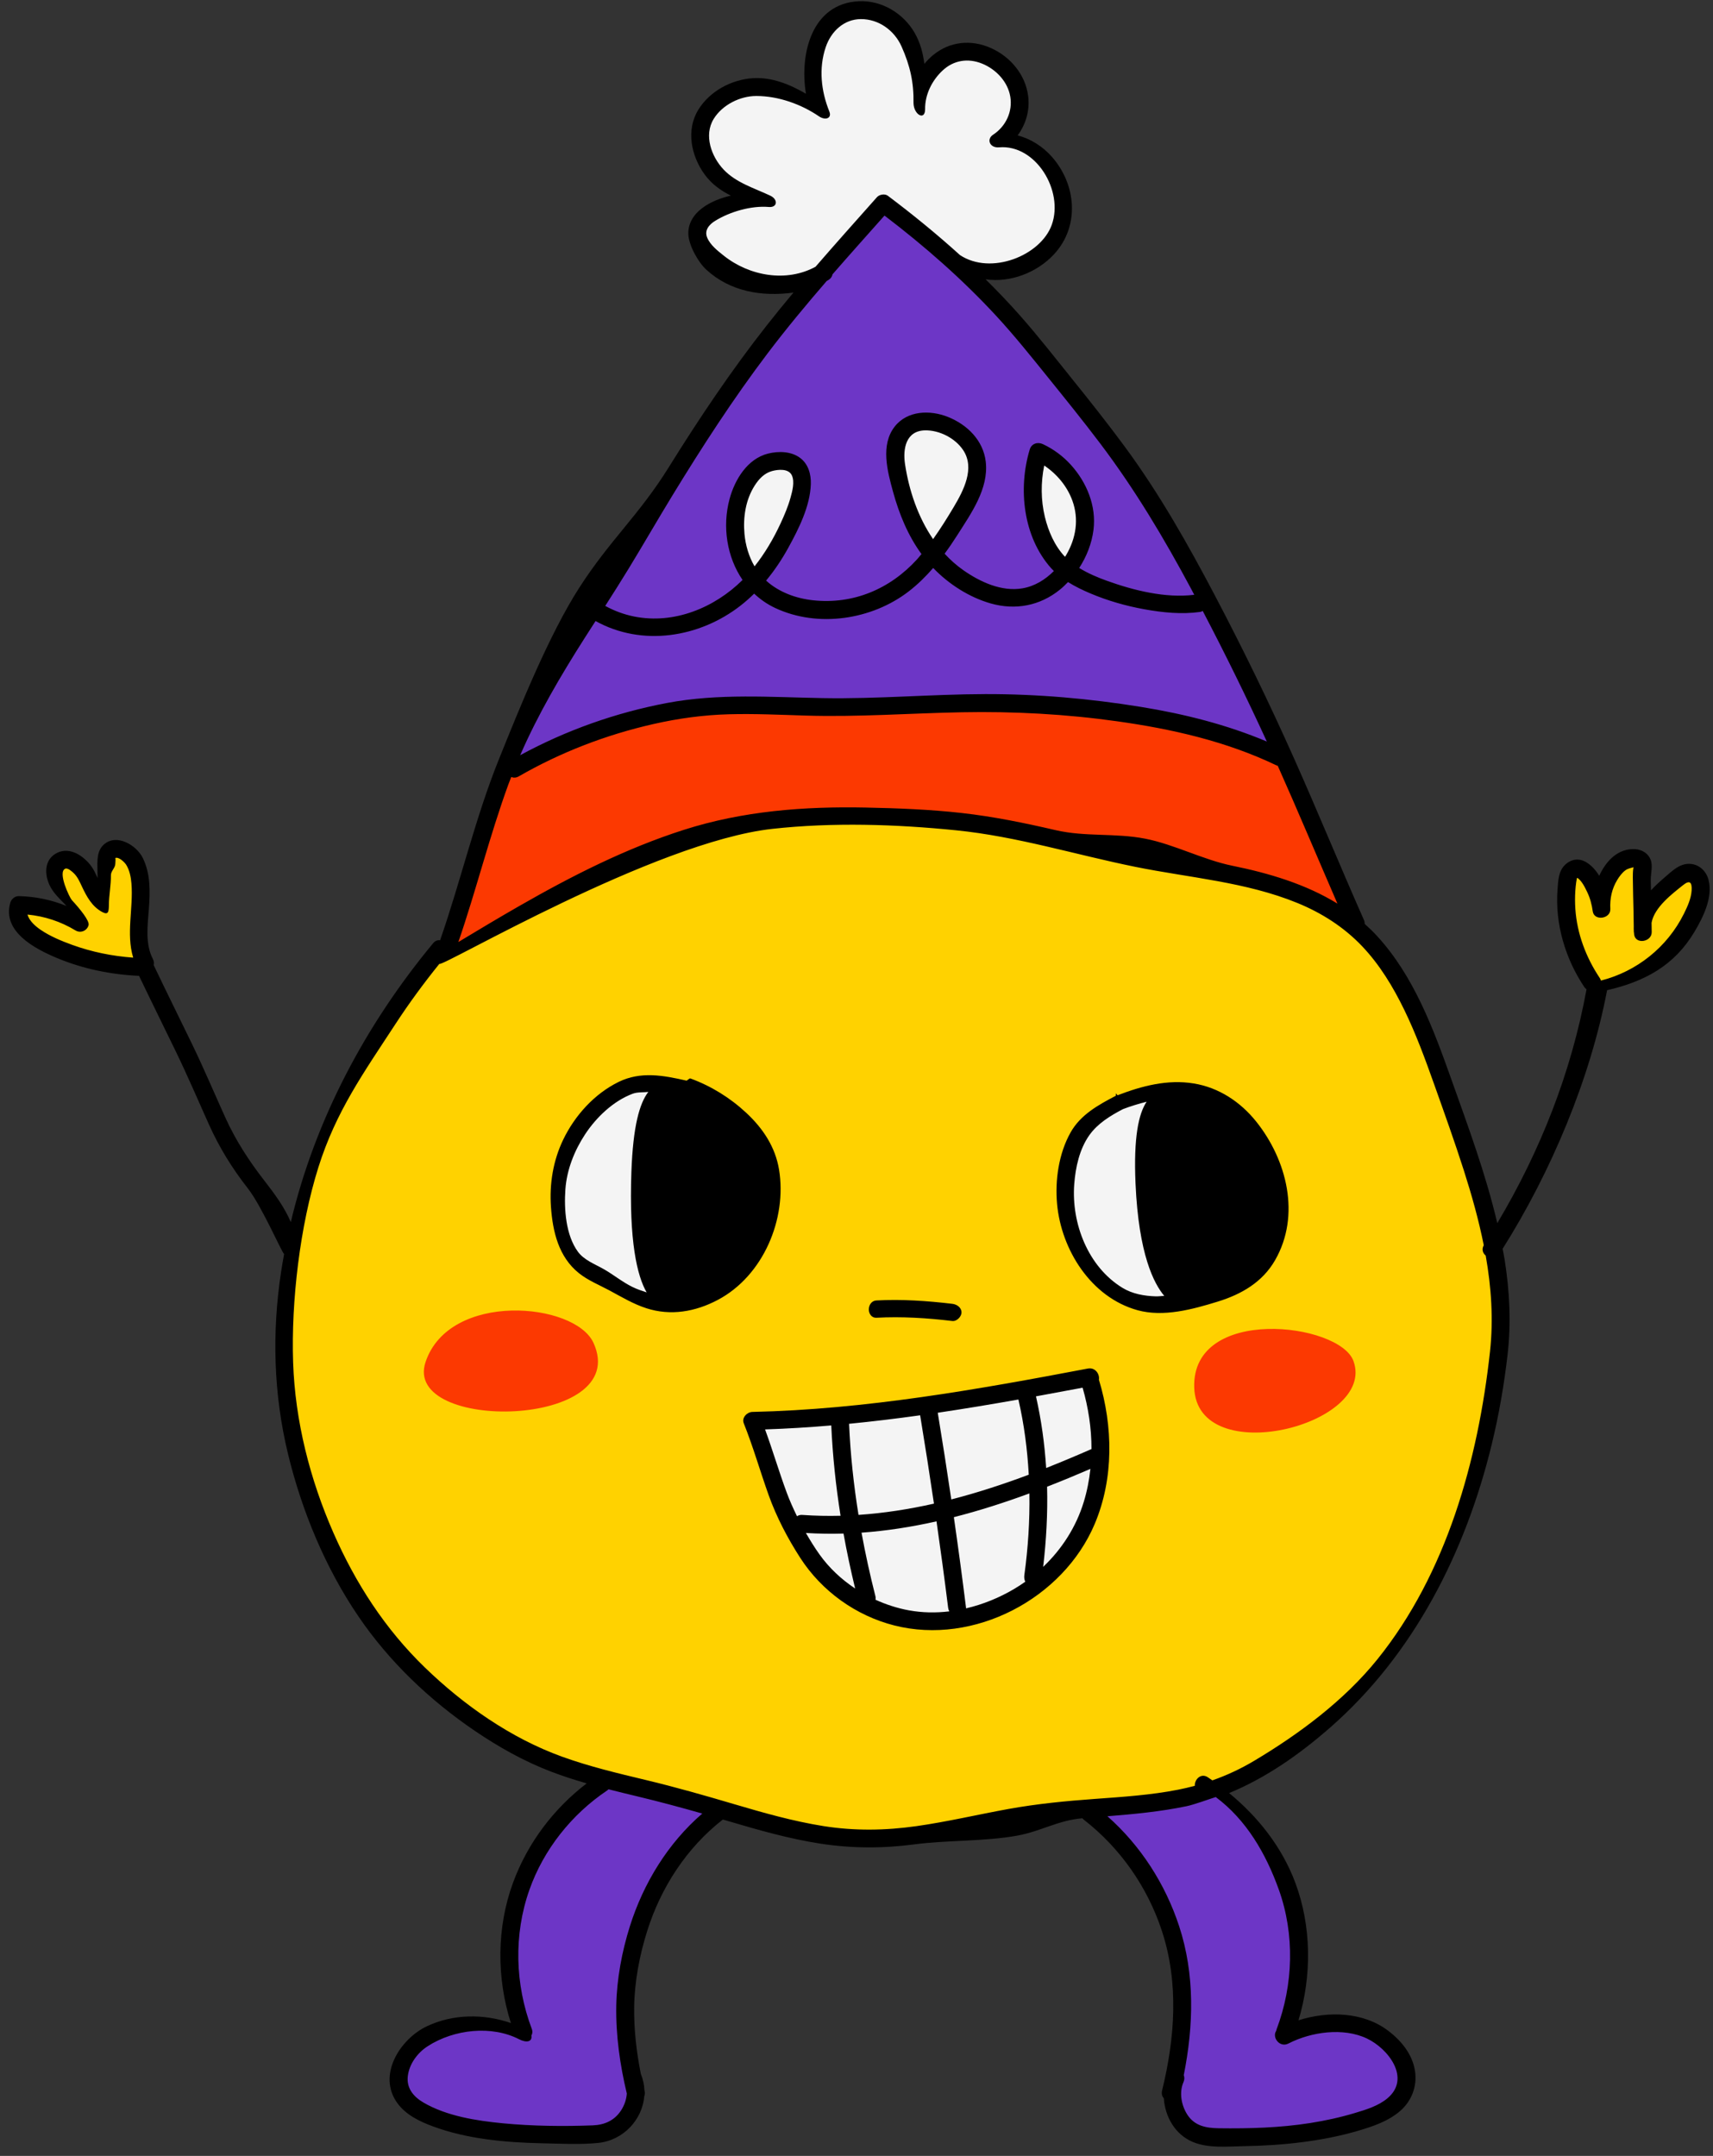
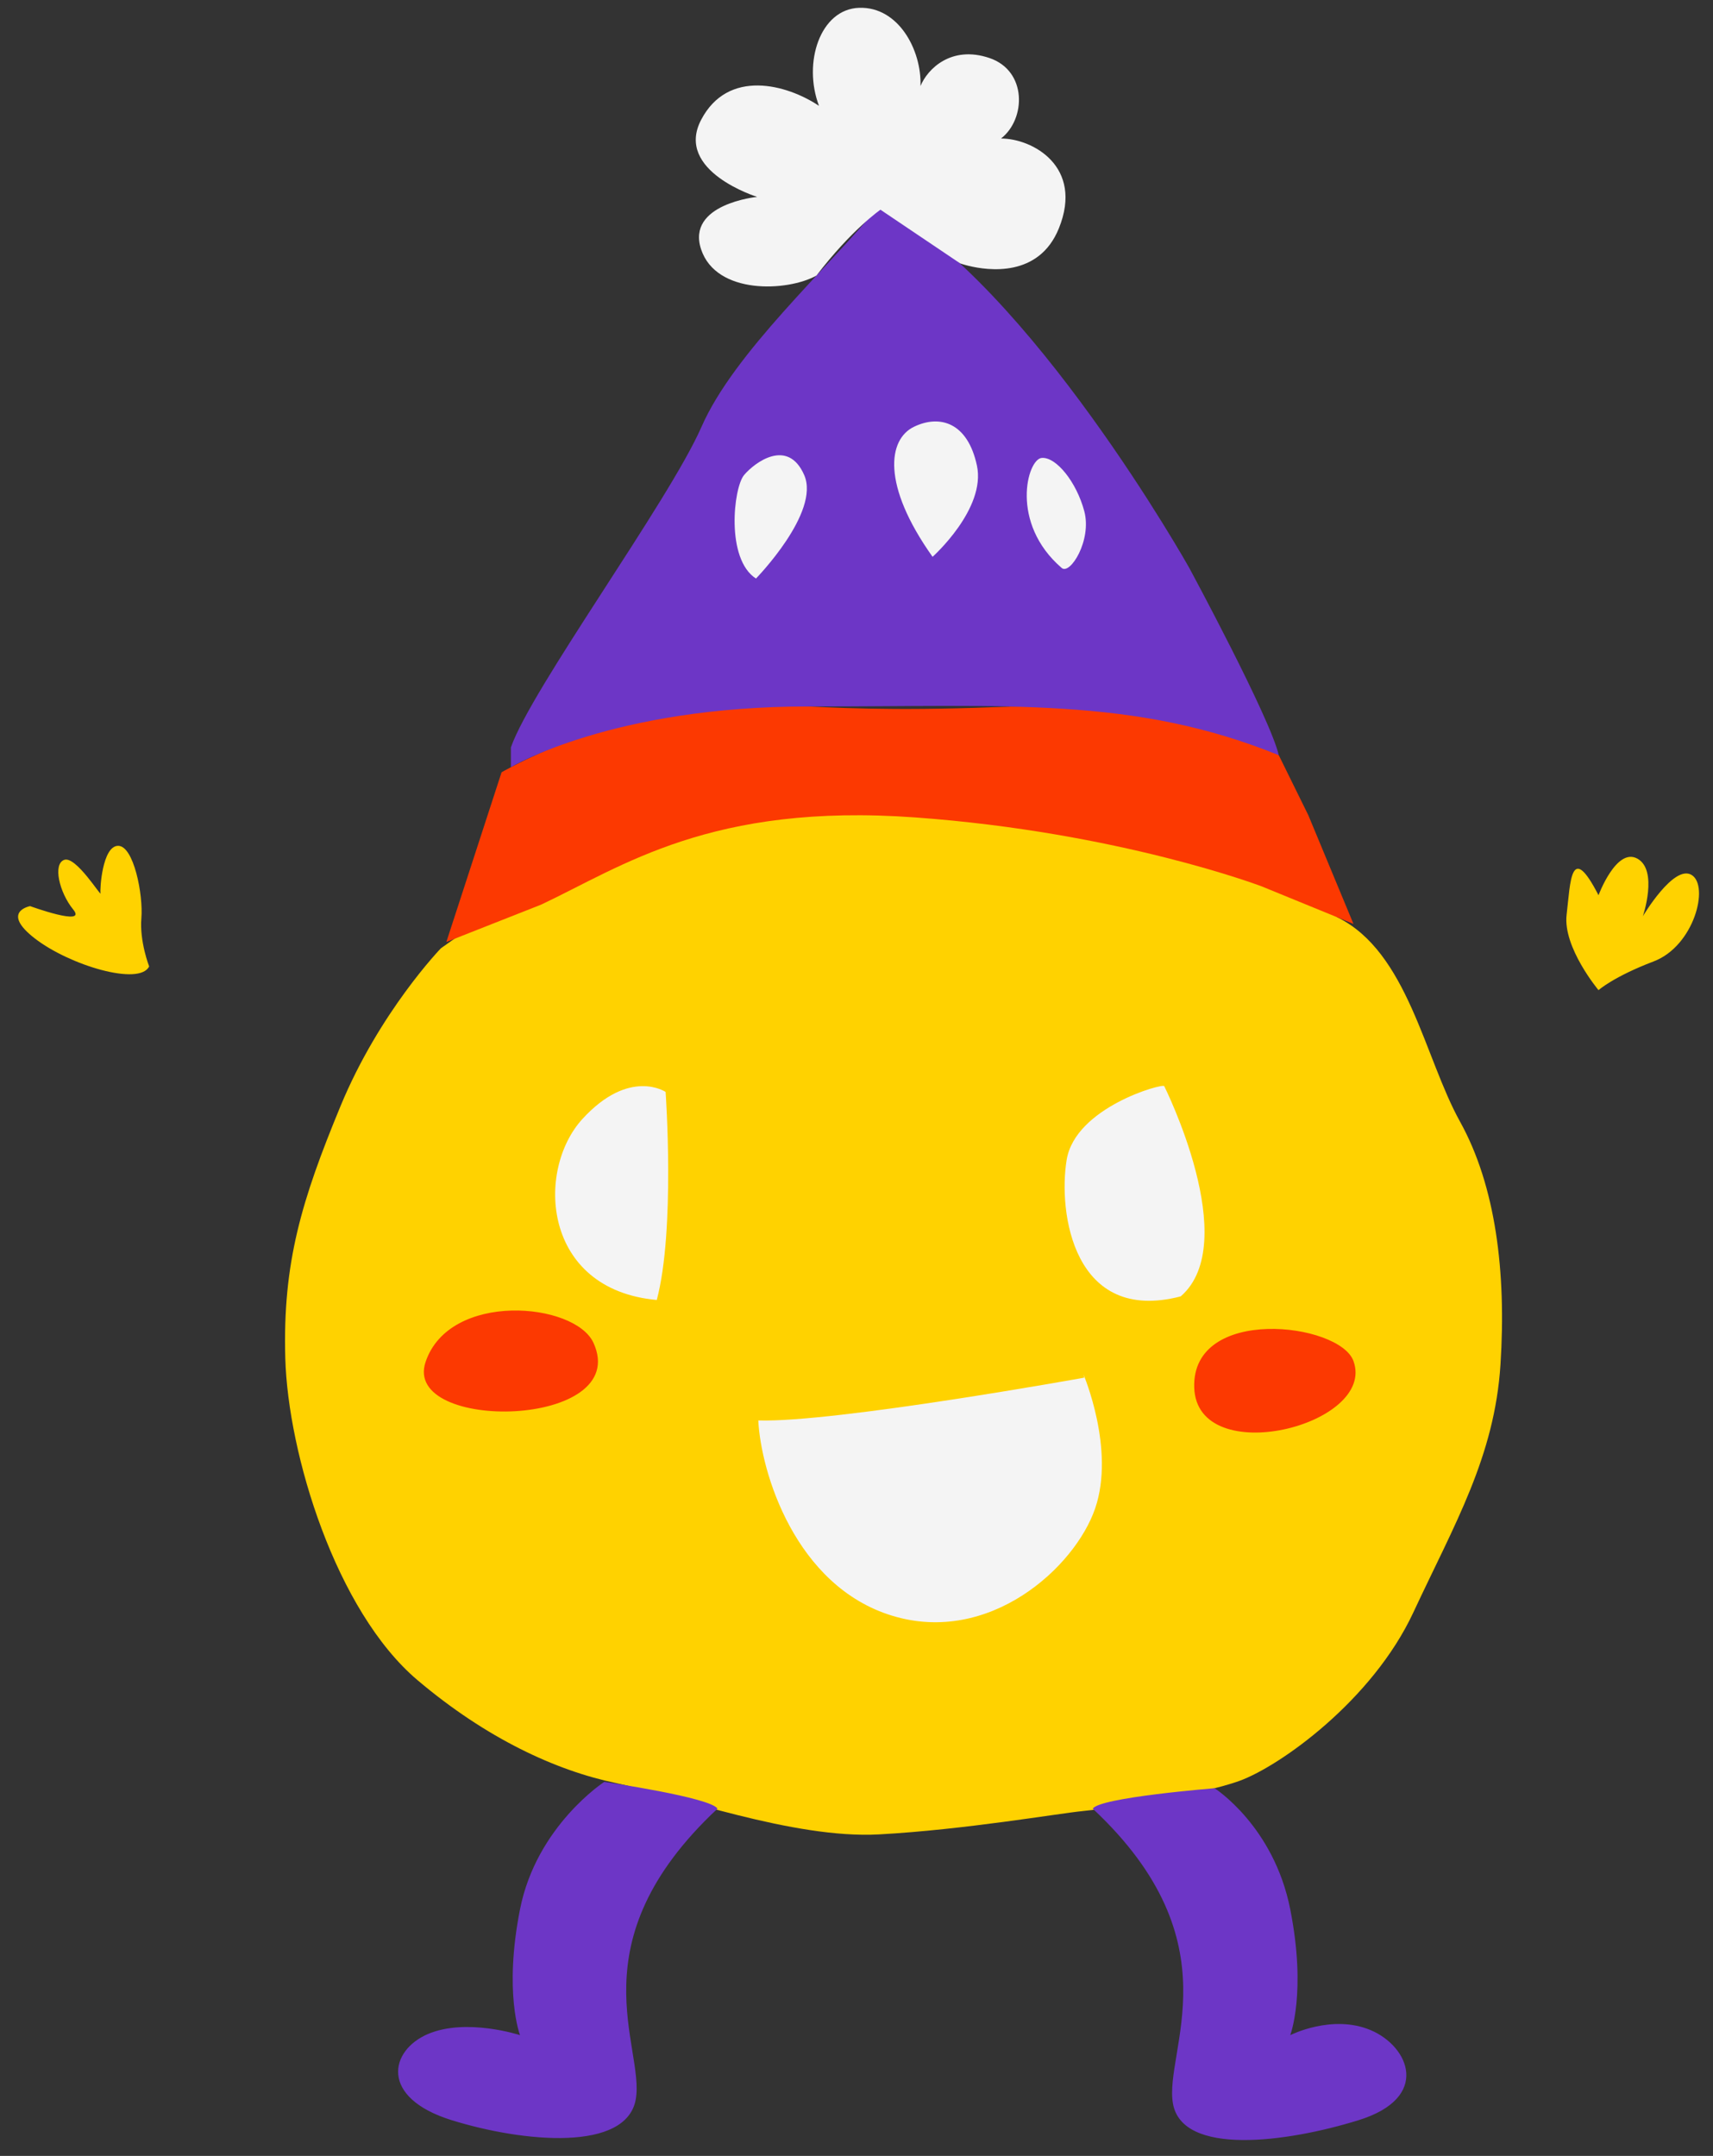
<svg xmlns="http://www.w3.org/2000/svg" fill="#000000" height="361.4" preserveAspectRatio="xMidYMid meet" version="1" viewBox="-1.5 -0.2 287.2 361.4" width="287.2" zoomAndPan="magnify">
  <rect x="-1.5" y="-0.2" width="287.2" height="361.4" fill="#333333" stroke="none" />
  <g id="change1_1">
    <path d="M243.288,187.825c5.977,10.769,7.775,25.213,6.783,40.696 c-0.992,15.482-7.696,26.739-14.609,41.568c-6.913,14.829-22.417,25.772-29.087,28.215 c-6.67,2.443-22.304,4.696-26.348,5.087c-4.043,0.391-19.826,3.13-34.174,3.913 c-14.348,0.783-34.044-6.522-44.087-8.609c-10.043-2.087-21.711-7.472-33.261-17.244 c-13.707-11.596-21.723-37.937-22.174-53.974s2.739-26.478,9.261-42.261s16.829-26.453,16.829-26.453 c80.22-57.496,150.309-5.186,150.309-5.186C234.52,159.373,237.311,177.055,243.288,187.825z M275.767,160.955 c6.759-2.571,9.351-12.619,6.36-14.478c-2.991-1.859-8.186,6.913-8.186,6.913s2.609-7.696-0.913-9.652 c-3.522-1.956-6.522,6.13-6.522,6.13c-4.696-9.13-4.696-2.217-5.348,3.261 c-0.652,5.478,5.348,12.652,5.348,12.652S269.008,163.526,275.767,160.955z M23.506,161.803 c0,0-1.63-4.174-1.304-8.087c0.326-3.913-1.28-12.175-3.913-12.13c-2.633,0.045-3.065,7.304-2.935,7.957 c0.13,0.652-4.109-6.261-6.065-5.609s-0.889,5.423,1.5,8.348s-7.239-0.587-7.239-0.587s-5.022,0.913,0.783,5.413 S21.875,165.129,23.506,161.803z" fill="#ffd200" />
  </g>
  <g id="change2_1">
-     <path d="M73.332,157.71l9.261-28.45c0,0,11.846-6.972,28.044-10.095s19.946,0.49,54.251-0.814 c34.304-1.304,48.01,8.045,48.01,8.045l4.957,10.064l7.565,18.218l-15.391-6.296c0,0-23.87-9.078-58.094-11.556 c-34.224-2.478-49.123,8.217-62.689,14.609c-8.196,3.862-18,8.87-18,8.87L73.332,157.71z M97.996,224.89 c-3.112-6.794-24.135-8.678-28.143,3.215C65.845,239.998,104.594,239.294,97.996,224.89z M225.419,227.947 c-2.335-6.445-27.17-9.367-26.694,4.473C199.202,246.259,229.332,238.748,225.419,227.947z" fill="#fc3901" />
+     <path d="M73.332,157.71l9.261-28.45c0,0,11.846-6.972,28.044-10.095s19.946,0.49,54.251-0.814 c34.304-1.304,48.01,8.045,48.01,8.045l4.957,10.064l7.565,18.218l-15.391-6.296c0,0-23.87-9.078-58.094-11.556 c-34.224-2.478-49.123,8.217-62.689,14.609L73.332,157.71z M97.996,224.89 c-3.112-6.794-24.135-8.678-28.143,3.215C65.845,239.998,104.594,239.294,97.996,224.89z M225.419,227.947 c-2.335-6.445-27.17-9.367-26.694,4.473C199.202,246.259,229.332,238.748,225.419,227.947z" fill="#fc3901" />
  </g>
  <g id="change3_1">
    <path d="M116.115,71.346c5.479-12.497,21.13-26.478,30.002-37.304 c25.175,13.565,51.781,60.969,51.781,60.969s13.565,25.118,15,31.384c-24.391-9.908-45.77-8.115-78.76-8.165 S84.158,128.402,84.158,128.402v-3.316C87.549,115.302,110.635,83.843,116.115,71.346z M99.81,298.498 c0,0-11.358,7.377-14.123,21.35c-2.765,13.973,0,21.106,0,21.106s-8.964-2.935-15.421-0.196 c-6.457,2.739-8.178,10.681,3.951,14.447c12.129,3.766,29.31,5.314,30.875-3.491s-10.37-26.217,13.696-48.717 C117.762,301.115,99.81,298.498,99.81,298.498z M181.718,302.998c24.065,22.5,11.874,40.63,13.44,49.435 c1.565,8.804,19.002,6.539,31.131,2.773c12.129-3.766,8.486-12.348,2.029-15.087 c-6.457-2.739-13.499,0.836-13.499,0.836s2.765-7.133,0-21.106c-2.765-13.973-12.683-20.285-12.683-20.285 S182.744,301.115,181.718,302.998z" fill="#6d36c6" />
  </g>
  <g id="change4_1">
    <path d="M123.251,79.433c1.789-2.128,7.341-6.261,10.081,0c2.739,6.261-8.087,17.348-8.087,17.348 C120.158,93.52,121.462,81.562,123.251,79.433z M154.854,93.141c0,0,9-8.036,7.435-15.306s-6.261-8.574-10.565-6.488 C147.419,73.432,146.245,81.022,154.854,93.141z M176.506,95.01c1.408,1.21,5.087-4.643,3.783-9.523 c-1.304-4.88-4.706-9.119-7.134-8.924S167.767,87.501,176.506,95.01z M159.484,43.955c0,0,0.51,0.186,1.358,0.395 c3.324,0.82,11.84,1.997,15.184-6.265c4.197-10.37-4.412-15.065-9.694-15.065 c4.176-3.24,4.42-11.348-1.956-13.5s-10.37,1.826-11.543,4.696c0.196-6.035-3.698-13.304-10.262-13.109 c-6.564,0.196-9.499,9.196-6.76,16.435c-5.409-3.617-15.261-6.261-19.761,2.348s9.391,12.913,9.391,12.913 s-11.935,1.174-9.391,8.804c2.543,7.63,14.451,7.095,19.33,4.393c5.909-7.719,10.737-11.045,10.737-11.045 L159.484,43.955z M110.095,182.842c0,0-6.045-4.09-13.936,4.522c-7.891,8.613-6.718,28.613,12.456,30.352 C111.745,205.955,110.095,182.842,110.095,182.842z M193.694,181.871c-0.234-0.515-14.899,3.54-16.357,12.345 s1.125,27.594,19.125,22.895C206.832,208.107,193.694,181.871,193.694,181.871z M180.158,230.216l0.13,0.522 c0,0-41.87,7.565-54.652,7.174c0.417,8.643,6.189,27.783,22.464,32.739c16.275,4.957,30.623-8.087,34.014-18 C185.506,242.738,180.158,230.216,180.158,230.216z" fill="#f4f4f4" />
  </g>
  <g id="change5_1">
-     <path d="M198.643,181.421c-4.39-0.713-8.67,0.403-12.763,1.978c-0.047,0.018-0.225-0.312-0.269-0.29 c-0.066,0.024,0.018,0.349-0.048,0.384c-2.946,1.537-5.9,3.175-7.566,6.13 c-1.983,3.515-2.634,8.012-2.269,12.002c0.702,7.681,5.693,15.643,13.471,17.801 c4.36,1.21,9.263-0.139,13.473-1.438c3.983-1.229,7.496-3.26,9.61-6.945 c4.32-7.528,1.982-16.795-3.17-23.236C206.484,184.521,202.863,182.107,198.643,181.421z M192.286,217.109 c-1.953-0.059-3.935-0.413-5.593-1.426c-5.757-3.516-8.585-10.773-8.087-17.381 c0.212-2.815,0.878-5.877,2.529-8.207c1.406-1.983,3.531-3.267,5.646-4.373c1.286-0.487,2.604-0.896,3.963-1.237 c-1.346,2.006-2.207,5.967-1.863,13.707c0.53,11.953,3.106,16.796,4.814,18.835 C193.305,217.049,192.677,217.121,192.286,217.109z M284.95,147.293c-0.367-1.425-1.487-2.537-2.984-2.674 c-1.806-0.165-3.126,1.194-4.393,2.278c-0.791,0.677-1.568,1.393-2.273,2.156c-0.012-0.572-0.031-1.145-0.037-1.717 c-0.011-1.083,0.382-2.402-0.017-3.423c-0.41-1.05-1.436-1.684-2.539-1.762 c-2.862-0.201-4.909,1.892-6.08,4.459c-0.616-0.991-1.383-1.837-2.315-2.349 c-1.251-0.688-2.57-0.375-3.529,0.627c-1.014,1.061-1.046,2.652-1.151,4.045 c-0.434,5.734,1.308,11.573,4.491,16.325c0.109,0.162,0.236,0.285,0.371,0.387 c-2.556,13.941-7.735,27.071-14.961,39.197c-1.931-8.249-4.909-16.261-7.741-24.22 c-3.002-8.435-6.261-17.207-12.411-23.912c-0.663-0.723-1.361-1.394-2.079-2.036 c0.004-0.219-0.035-0.449-0.139-0.683c-3.984-8.997-7.714-18.104-11.721-27.091 c-4.12-9.24-8.553-18.347-13.266-27.299c-4.543-8.629-9.309-17.068-15.101-24.93 c-2.821-3.83-5.779-7.558-8.761-11.263c-2.891-3.592-5.731-7.236-8.785-10.693 c-1.859-2.105-3.797-4.129-5.79-6.096c4.115,0.611,8.586-1.106,11.427-4.138 c4.421-4.719,3.817-11.777-0.361-16.454c-1.516-1.698-3.508-2.957-5.685-3.531 c1.367-1.858,2.057-4.153,1.763-6.563c-0.439-3.601-2.963-6.608-6.232-8.071c-3.31-1.481-6.892-1.143-9.715,1.178 c-0.529,0.435-1.01,0.933-1.46,1.462c-0.23-1.828-0.703-3.601-1.648-5.228c-1.898-3.267-5.528-5.445-9.344-5.265 c-7.853,0.371-9.965,8.769-8.861,15.505c-2.726-1.581-5.708-2.797-8.862-2.609c-3.612,0.215-7.283,2.186-9.193,5.308 c-2.079,3.399-1.193,7.718,1.052,10.809c1.217,1.675,2.746,2.729,4.414,3.574 c-1.781,0.406-3.478,1.08-4.856,2.128c-1.389,1.056-2.357,2.575-2.269,4.371 c0.093,1.898,1.658,4.67,3,5.904c4.002,3.68,9.306,4.571,14.617,3.849c-1.511,1.805-2.999,3.63-4.456,5.48 c-5.963,7.577-11.339,15.594-16.431,23.777c-5.045,8.109-9.876,12.203-15.036,20.241 c-5.063,7.886-9.947,20.011-13.458,28.734c-3.977,9.88-6.366,20.297-9.862,30.343 c-0.394-0.062-0.812,0.063-1.161,0.484c-11.322,13.668-19.77,29.531-23.868,46.756 c-1.057-2.481-2.693-4.711-4.358-6.851c-2.63-3.382-4.86-6.795-6.634-10.708 c-1.869-4.125-3.622-8.284-5.6-12.361c-2.13-4.387-4.297-8.755-6.398-13.156 c0.075-0.317,0.051-0.669-0.137-1.032c-1.322-2.563-0.876-5.636-0.671-8.399c0.214-2.886,0.292-5.843-1.004-8.51 c-1.039-2.139-4.372-4.18-6.523-2.294c-1.261,1.106-1.105,2.901-1.091,4.426c0.004,0.405,0.014,0.81,0.022,1.215 c-0.304-0.68-0.606-1.357-1.017-1.928c-1.231-1.713-3.535-3.344-5.699-2.333c-2.371,1.107-2.242,3.901-1.118,5.867 c0.574,1.004,1.383,1.783,2.179,2.604c0.145,0.149,0.296,0.307,0.445,0.469c-2.525-1.031-5.22-1.588-7.978-1.655 c-0.664-0.016-1.265,0.479-1.446,1.101c-1.417,4.857,4.184,7.755,7.802,9.267c4.374,1.828,9.055,2.784,13.783,2.998 c1.989,4.16,4.035,8.294,6.051,12.441c1.988,4.089,3.774,8.247,5.631,12.395c1.755,3.919,3.911,7.403,6.552,10.781 c2.38,3.044,5.717,10.824,6.089,11.007c-0.181,0.996-0.36,1.992-0.512,2.997 c-1.544,10.203-1.27,20.468,1.162,30.512c2.31,9.54,6.233,19.029,11.757,27.168 c5.181,7.633,11.946,14.078,19.559,19.254c4.022,2.734,8.246,5.105,12.795,6.844c1.958,0.749,3.953,1.388,5.966,1.968 c-5.583,4.273-9.929,10.046-12.358,16.673c-2.743,7.485-2.77,15.921-0.349,23.502 c-4.549-1.569-9.637-1.546-14.049,0.523c-4.523,2.122-8.395,8.201-4.993,12.892 c1.439,1.984,3.719,3.074,5.959,3.903c2.84,1.051,5.809,1.718,8.804,2.139c3.148,0.442,6.317,0.636,9.494,0.699 c3.091,0.061,6.317,0.252,9.396-0.058c4.253-0.428,7.43-3.905,7.754-7.855c0.098-0.257,0.127-0.555,0.045-0.889 c-0.009-0.036-0.017-0.073-0.025-0.11c-0.037-0.903-0.235-1.819-0.598-2.719 c-0.738-3.684-1.165-7.421-1.118-11.189c0.054-4.277,0.893-8.675,2.176-12.751 c2.306-7.324,6.618-13.961,12.691-18.703c0.297,0.087,0.594,0.172,0.891,0.26 c5.077,1.502,10.188,2.966,15.428,3.778c5.286,0.818,10.509,0.828,15.809,0.126 c5.411-0.717,11.892-0.478,17.255-1.468c3.991-0.736,6.864-2.585,10.905-2.904 c0.073,0.091,0.158,0.18,0.265,0.264c6.089,4.739,10.646,11.278,13.053,18.607 c2.873,8.747,2.194,17.958,0.034,26.777c-0.131,0.533,0.015,0.976,0.294,1.298c0.201,3.069,1.871,6.041,4.821,7.298 c2.632,1.121,5.889,0.766,8.684,0.718c3.203-0.056,6.405-0.25,9.584-0.655c3.224-0.412,6.423-1.017,9.542-1.939 c2.47-0.73,5.03-1.597,7.004-3.314c1.905-1.657,2.844-4.111,2.487-6.612c-0.404-2.829-2.274-5.123-4.49-6.812 c-4.187-3.19-10.06-3.349-15.055-1.765c2.252-7.455,2.189-15.791-0.541-23.079 c-2.232-5.959-6.22-11.009-11.093-15.011c6.213-2.553,11.817-6.506,16.894-10.941 c14.091-12.31,22.751-29.479,27.13-47.472c1.21-4.973,2.085-10.023,2.668-15.107 c0.608-5.303,0.344-10.604-0.492-15.868c-0.098-0.62-0.227-1.233-0.34-1.849 c8.107-12.872,14.666-28.386,17.514-43.348c6.363-1.461,11.278-4.161,14.632-9.761 C284.044,153.562,285.709,150.241,284.95,147.293z M5.372,155.706c-0.902-0.607-1.962-1.512-2.259-2.598 c2.846,0.276,5.565,1.162,8.037,2.657c0.907,0.549,1.979,0.014,2.204-0.896c0.174-0.709-1.435-2.703-2.81-4.185 c-0.375-0.404-2.429-4.682-1.107-5.263c0.436-0.192,1.219,0.541,1.473,0.794c0.609,0.608,0.939,1.371,1.299,2.139 c0.804,1.714,1.71,3.421,3.451,4.34c0.998,0.527,1.088-0.055,1.095-1.227c0.01-1.54,0.37-3.401,0.342-4.94 c-0.013-0.735,0.73-1.216,0.739-1.951c0.003-0.248,0.097-0.999-0.036-0.935c0.593-0.282,1.588,0.699,1.849,1.113 c0.574,0.907,0.805,2.092,0.889,3.146c0.336,4.17-0.924,8.419,0.294,12.43c-3.501-0.25-6.948-0.95-10.259-2.151 C8.79,157.53,6.954,156.77,5.372,155.706z M119.858,42.667c-1.03-0.82-2.283-1.79-2.799-3.047 c-0.504-1.23,0.344-2.183,1.338-2.797c2.531-1.562,6.099-2.575,8.999-2.325c1.459,0.125,1.583-1.264,0.261-1.891 c-2.696-1.28-5.723-2.149-7.838-4.383c-2.059-2.175-3.351-5.76-1.661-8.496c1.454-2.355,4.408-3.834,7.144-3.835 c3.717-0.002,7.554,1.391,10.507,3.41c1.023,0.7,2.216,0.383,1.728-0.828 c-1.377-3.421-1.798-7.234-0.596-10.779c0.887-2.615,3.033-4.684,5.899-4.694c2.993-0.01,5.619,1.905,6.817,4.602 c1.443,3.248,2.058,6.029,2,9.481c0.036,1.93,1.911,2.997,1.944,1.063c-0.046-2.473,1.15-4.869,2.942-6.538 c1.865-1.738,4.28-2.097,6.63-1.139c2.314,0.944,4.281,3.004,4.707,5.514c0.43,2.531-0.756,5.014-2.882,6.4 c-1.147,0.748-0.574,2.251,1.008,2.115c6.149-0.528,10.873,7.274,8.836,12.976 c-1.852,5.184-10.206,8.523-15.397,5.081c-3.866-3.502-7.916-6.804-12.094-9.944 c-0.499-0.375-1.415-0.219-1.818,0.235c-3.445,3.878-6.907,7.745-10.303,11.668 C130.345,47.179,124.141,46.074,119.858,42.667z M111.245,82.841c4.967-8.132,10.158-16.153,15.911-23.754 c3.168-4.185,6.521-8.22,9.953-12.189c0.101-0.061,0.206-0.11,0.306-0.173c0.392-0.248,0.598-0.588,0.669-0.945 c2.877-3.304,5.799-6.571,8.711-9.843c6.682,5.091,13.017,10.634,18.723,16.809c3.058,3.309,5.864,6.82,8.692,10.324 c2.962,3.67,5.93,7.338,8.773,11.102c5.816,7.699,10.686,15.869,15.235,24.366 c0.172,0.321,0.336,0.645,0.507,0.967c-4.804,0.607-10.17-0.736-14.641-2.346 c-1.572-0.566-3.191-1.25-4.647-2.148c1.254-1.931,2.11-4.127,2.395-6.382c0.508-4.006-1.129-7.965-3.795-10.912 c-1.31-1.448-2.922-2.642-4.69-3.466c-0.883-0.411-1.905-0.096-2.204,0.896c-1.977,6.574-1.115,14.628,3.583,19.897 c0.148,0.166,0.308,0.321,0.466,0.477c-1.44,1.45-3.225,2.551-5.248,2.9 c-3.523,0.607-7.111-1.065-9.927-3.032c-1.159-0.81-2.202-1.745-3.145-2.771 c0.747-1.01,1.455-2.048,2.125-3.105c2.294-3.619,5.29-7.774,4.774-12.299 c-0.409-3.592-3.107-6.239-6.361-7.532c-2.973-1.181-6.776-1.083-8.898,1.618 c-2.428,3.089-1.224,7.516-0.286,10.936c1.02,3.718,2.495,7.327,4.767,10.441 c-0.251,0.296-0.486,0.606-0.748,0.893c-4.533,4.967-10.685,7.584-17.44,6.854 c-2.853-0.308-5.719-1.352-7.861-3.298c1.412-1.701,2.648-3.551,3.712-5.486c1.755-3.19,3.666-6.974,3.787-10.69 c0.053-1.64-0.416-3.341-1.768-4.369c-1.504-1.144-3.634-1.187-5.403-0.746c-3.468,0.866-5.587,4.373-6.458,7.621 c-1.242,4.625-0.446,9.719,2.183,13.564c-4.72,4.673-11.492,7.461-18.162,6.13 c-1.718-0.343-3.33-0.944-4.863-1.78c1.323-2.066,2.637-4.138,3.915-6.233 C106.376,91.059,108.755,86.917,111.245,82.841z M173.681,86.446c-0.681-2.827-0.685-5.773-0.109-8.611 c2.124,1.424,3.839,3.463,4.721,5.883c1.134,3.112,0.613,6.321-1.049,9.142c-0.056,0.096-0.123,0.187-0.182,0.281 C175.325,91.321,174.262,88.853,173.681,86.446z M154.939,90.175c-2.535-3.7-4.04-8.171-4.702-12.557 c-0.397-2.631,0.167-5.611,3.354-5.676c2.401-0.049,5.045,1.298,6.385,3.3c2.034,3.038,0.063,6.796-1.562,9.531 C157.324,86.606,156.183,88.43,154.939,90.175z M123.318,89.307c-0.252-2.784,0.185-5.713,1.705-8.101 c0.695-1.092,1.601-2.074,2.878-2.432c1.04-0.291,2.838-0.476,3.375,0.737c0.484,1.094,0.062,2.64-0.24,3.724 c-0.411,1.478-1.016,2.901-1.66,4.291c-1.183,2.552-2.617,5.005-4.368,7.211 C124.045,93.091,123.489,91.188,123.318,89.307z M96.534,106.737c0.603-0.946,1.21-1.89,1.817-2.834 c7.807,4.338,17.441,2.781,24.335-2.603c0.792-0.619,1.543-1.286,2.258-1.989c1.015,0.959,2.185,1.779,3.515,2.404 c7.183,3.374,16.252,1.984,22.441-2.814c1.488-1.154,2.826-2.473,4.057-3.89c2.619,2.724,6.054,4.921,9.651,5.946 c4.129,1.176,8.241,0.394,11.581-2.303c0.486-0.392,0.939-0.828,1.375-1.28c1.19,0.747,2.473,1.361,3.736,1.895 c2.917,1.234,5.98,2.109,9.095,2.67c3.075,0.554,6.214,0.869,9.323,0.441c0.16-0.022,0.3-0.087,0.428-0.171 c3.773,7.203,7.361,14.506,10.75,21.896c-6.757-2.848-13.889-4.638-21.134-5.811 c-8.633-1.397-17.336-2.162-26.082-2.141c-9.069,0.022-18.134,0.836-27.201,0.673 c-8.77-0.158-17.479-0.825-26.161,0.817c-8.589,1.624-16.924,4.578-24.605,8.753 C88.707,119.527,92.493,113.081,96.534,106.737z M83.719,131.329c0.157-0.43,0.332-0.85,0.496-1.277 c0.368,0.153,0.803,0.155,1.254-0.104c7.036-4.052,14.653-6.974,22.569-8.772 c4.186-0.951,8.386-1.526,12.679-1.643c4.301-0.117,8.602,0.091,12.901,0.222 c8.723,0.265,17.426-0.392,26.145-0.557c8.737-0.166,17.396,0.299,26.051,1.515 c9.132,1.283,18.243,3.342,26.599,7.343c0.106,0.051,0.21,0.088,0.314,0.114 c3.421,7.663,6.663,15.404,10.005,23.102c-5.314-3.267-11.484-5.103-17.639-6.351 c-4.839-0.981-9.742-3.586-14.586-4.531c-5.047-0.985-10.029-0.273-15.037-1.434 c-5.186-1.203-10.409-2.275-15.705-2.869c-5.327-0.597-10.735-0.806-16.091-0.916 c-10.346-0.212-20.593,0.569-30.496,3.729c-9.734,3.106-18.885,7.766-27.725,12.836 c-3.395,1.947-6.751,3.959-10.104,5.976C78.35,148.984,80.56,140.002,83.719,131.329z M104.103,322.708 c-1.336,4.242-2.2,8.857-2.28,13.306c-0.089,4.957,0.617,9.912,1.768,14.726 c-0.062,0.991-0.414,1.974-0.942,2.798c-1.087,1.697-2.766,2.462-4.746,2.538 c-4.996,0.189-10.108,0.13-15.085-0.346c-4.427-0.424-9.436-1.202-13.336-3.487 c-1.667-0.977-2.857-2.41-2.606-4.441c0.253-2.046,1.624-3.891,3.321-4.987c4.45-2.877,10.757-3.528,15.329-1.175 c1.269,0.653,2.246,0.425,2.065-0.627c0.179-0.297,0.23-0.679,0.062-1.125 c-2.809-7.454-3.053-15.766-0.392-23.302c2.383-6.748,7.088-12.661,13.018-16.637 c0.095-0.064,0.177-0.134,0.251-0.207c1.624,0.415,3.253,0.809,4.881,1.2c3.639,0.872,7.24,1.842,10.832,2.865 C110.49,308.772,106.38,315.477,104.103,322.708z M212.9,316.543c2.701,7.527,2.446,15.959-0.361,23.41 c-0.037,0.099-0.06,0.194-0.076,0.286c-0.732,1.085,0.585,2.875,2.055,2.119 c3.796-1.953,9.183-2.731,13.163-0.839c3.575,1.7,7.412,6.656,3.454,10.005c-1.525,1.291-3.578,1.911-5.456,2.475 c-2.462,0.74-4.977,1.289-7.516,1.689c-5.055,0.796-10.207,0.943-15.316,0.875 c-2.164-0.029-4.112-0.399-5.327-2.353c-0.967-1.555-1.352-3.665-0.596-5.388c0.182-0.415,0.172-0.815,0.046-1.164 c1.65-8.289,1.888-16.86-0.784-24.992c-2.314-7.045-6.455-13.498-12.02-18.406 c4.45-0.354,8.891-0.772,13.268-1.683c1.298-0.27,3.646-1.142,4.896-1.537 C207.457,304.867,210.727,310.488,212.9,316.543z M248.31,226.385c-1.999,18.202-7.28,37.172-18.88,51.57 c-5.536,6.871-13.095,12.507-20.68,17.024c-2.258,1.345-4.579,2.42-6.991,3.269 c-0.249-0.174-0.497-0.349-0.749-0.518c-1.151-0.77-2.242,0.34-2.188,1.426c-0.919,0.245-1.849,0.468-2.799,0.654 c-4.602,0.902-9.294,1.205-13.964,1.544c-4.859,0.352-9.683,0.817-14.481,1.687 c-5.157,0.935-10.265,2.145-15.457,2.881c-5.177,0.734-10.375,0.81-15.546-0.011 c-5.083-0.808-10.045-2.218-14.974-3.675c-4.891-1.446-9.778-2.843-14.739-4.032 c-4.755-1.139-9.529-2.269-14.134-3.933c-8.589-3.105-16.473-8.636-23.008-14.961 c-6.652-6.439-11.608-14.104-15.318-22.56c-3.938-8.977-6.426-18.74-6.757-28.555 c-0.347-10.274,1.157-22.933,4.231-32.706c2.958-9.402,7.569-15.832,12.96-24.082 c2.267-3.47,4.724-6.808,7.325-10.033c0.377,0.649,36.073-20.456,55.825-22.631 c10.157-1.118,20.683-0.779,30.837,0.243c10.196,1.027,20.018,4.099,30.029,6.125 c9.085,1.838,18.481,2.511,27.146,6.048c4.081,1.665,7.829,4.054,10.872,7.256 c2.951,3.104,5.187,6.803,7.055,10.639c1.978,4.062,3.534,8.312,5.045,12.564c1.7,4.785,3.42,9.568,4.966,14.406 c1.312,4.106,2.487,8.286,3.332,12.518c-0.389,0.684-0.156,1.337,0.326,1.736 C248.53,215.583,248.905,220.967,248.31,226.385z M282.117,149.059c-0.081,1.367-0.704,2.723-1.304,3.929 c-2.774,5.576-7.886,9.661-13.902,11.187c-0.041-0.141-0.099-0.285-0.197-0.431 c-2.304-3.44-3.81-7.422-4.092-11.572c-0.069-1.018-0.073-2.042-0.004-3.06 c0.032-0.464,0.075-0.929,0.142-1.39c0.034-0.237,0.075-0.475,0.12-0.71c0.038-0.02,0.065-0.037,0.088-0.052 c0.759,0.519,1.27,1.608,1.654,2.405c0.486,1.009,0.763,2.095,0.916,3.201c0.231,1.672,3.035,1.277,2.946-0.399 c-0.091-1.721,0.254-3.375,1.157-4.855c0.36-0.591,0.804-1.197,1.364-1.617c0.429-0.321,0.963-0.398,1.367-0.517 c-0.012,0.071-0.023,0.142-0.036,0.213c-0.074,0.514-0.081,1.009-0.078,1.528c0.006,0.97,0.026,1.939,0.05,2.909 c0.044,1.761,0.09,3.521,0.105,5.283c-0.009,0.24-0.006,0.485,0.009,0.734c0,0.072,0.003,0.145,0.003,0.217 c0.006-0.001,0.011-0.002,0.017-0.002c0.012,0.134,0.018,0.265,0.037,0.401c0.238,1.703,2.945,1.248,2.946-0.399 c0-0.526-0.018-1.052-0.025-1.578c0.465-2.605,3.483-4.872,5.305-6.329 C281.837,147.251,282.195,147.742,282.117,149.059z M129.115,195.869c-0.619-3.777-2.667-6.889-5.494-9.521 c-2.725-2.538-5.888-4.488-9.354-5.761c-0.204-0.075-0.505,0.347-0.679,0.358 c-3.884-0.883-7.669-1.593-11.366,0.217c-4.06,1.988-7.346,5.625-9.303,9.693 c-1.681,3.495-2.32,7.393-2.045,11.27c0.296,4.175,1.302,8.391,4.686,11.096c1.552,1.241,3.402,1.969,5.144,2.908 c2.019,1.089,3.986,2.271,6.177,2.977c4.063,1.309,8.194,0.59,11.95-1.394 C126.49,213.67,130.465,204.102,129.115,195.869z M106.916,216.442c-0.87-0.288-1.544-0.498-2.4-0.917 c-1.663-0.814-3.136-2.031-4.743-2.952c-1.493-0.855-3.338-1.527-4.372-2.933 c-2.044-2.779-2.351-7.159-2.107-10.503c0.237-3.254,1.501-6.449,3.291-9.174c1.883-2.869,4.762-5.62,7.999-6.825 c0.801-0.298,1.805-0.202,2.611-0.296c-1.48,1.917-2.563,5.761-2.837,13.406 C103.945,207.808,105.315,213.701,106.916,216.442z M145.426,220.697c4.253-0.233,8.509,0.042,12.736,0.543 c0.756,0.09,1.542-0.737,1.542-1.433c0-0.836-0.776-1.356-1.534-1.446c-4.227-0.501-8.494-0.797-12.748-0.564 c-0.759,0.042-1.257,0.725-1.257,1.515C144.164,220.042,144.662,220.739,145.426,220.697z M180.888,229.211 c-18.559,3.525-37.308,6.854-56.246,7.271c-0.88,0.019-1.823,0.959-1.446,1.899 c1.58,3.947,2.739,8.033,4.17,12.032c1.32,3.691,3.185,7.255,5.31,10.545 c3.602,5.577,9.327,9.685,15.763,11.318c13.33,3.382,28.298-4.459,33.603-17.023 c3.216-7.618,3.076-16.339,0.7-24.174C182.9,230.147,182.133,228.974,180.888,229.211z M152.77,237.047 c0.816,4.929,1.587,9.866,2.316,14.809c-4.168,0.94-8.388,1.598-12.65,1.887 c-0.813-5.052-1.358-10.145-1.582-15.27C144.834,238.082,148.807,237.601,152.77,237.047z M155.723,236.62 c4.519-0.67,9.026-1.422,13.523-2.22c0.002,0.01,0.001,0.018,0.004,0.028c0.954,4.139,1.5,8.349,1.729,12.579 c-4.263,1.596-8.594,3.016-12.986,4.145C157.277,246.302,156.521,241.458,155.723,236.62z M172.191,233.872 c2.611-0.474,5.217-0.96,7.82-1.452c0.96,3.34,1.494,6.816,1.487,10.285c-2.505,1.1-5.039,2.167-7.599,3.179 C173.641,241.854,173.091,237.842,172.191,233.872z M126.77,239.415c3.706-0.123,7.406-0.351,11.099-0.667 c0.232,5.074,0.763,10.126,1.557,15.139c-2.127,0.054-4.264,0.012-6.411-0.139c-0.367-0.026-0.662,0.063-0.889,0.223 c-0.634-1.3-1.225-2.614-1.716-3.936C129.107,246.524,128.059,242.93,126.77,239.415z M135.896,260.372 c-0.812-1.139-1.564-2.355-2.28-3.598c2.111,0.129,4.214,0.163,6.307,0.099c0.553,3.089,1.213,6.158,1.949,9.21 C139.564,264.55,137.511,262.637,135.896,260.372z M150.862,269.738c-1.92-0.351-3.788-0.963-5.568-1.767 c0.033-0.195,0.026-0.41-0.033-0.641c-0.894-3.511-1.67-7.048-2.319-10.606c4.236-0.304,8.429-0.967,12.574-1.897 c0.692,4.819,1.348,9.644,1.947,14.476c0.029,0.232,0.1,0.435,0.201,0.611 C155.4,270.186,153.107,270.149,150.862,269.738z M160.466,269.413c-0.002-0.037,0.002-0.071-0.003-0.11 c-0.629-5.066-1.314-10.124-2.04-15.177c4.28-1.093,8.506-2.45,12.667-3.982 c0.07,4.574-0.222,9.158-0.848,13.691c-0.054,0.395-0.005,0.783,0.155,1.109 c-0.609,0.43-1.233,0.842-1.879,1.223C166.043,267.629,163.304,268.75,160.466,269.413z M173.396,262.457 c0.524-4.469,0.775-8.958,0.656-13.436c2.445-0.952,4.866-1.954,7.263-2.988 c-0.199,1.875-0.56,3.734-1.117,5.553C178.912,255.792,176.524,259.483,173.396,262.457z" fill="inherit" />
-   </g>
+     </g>
</svg>